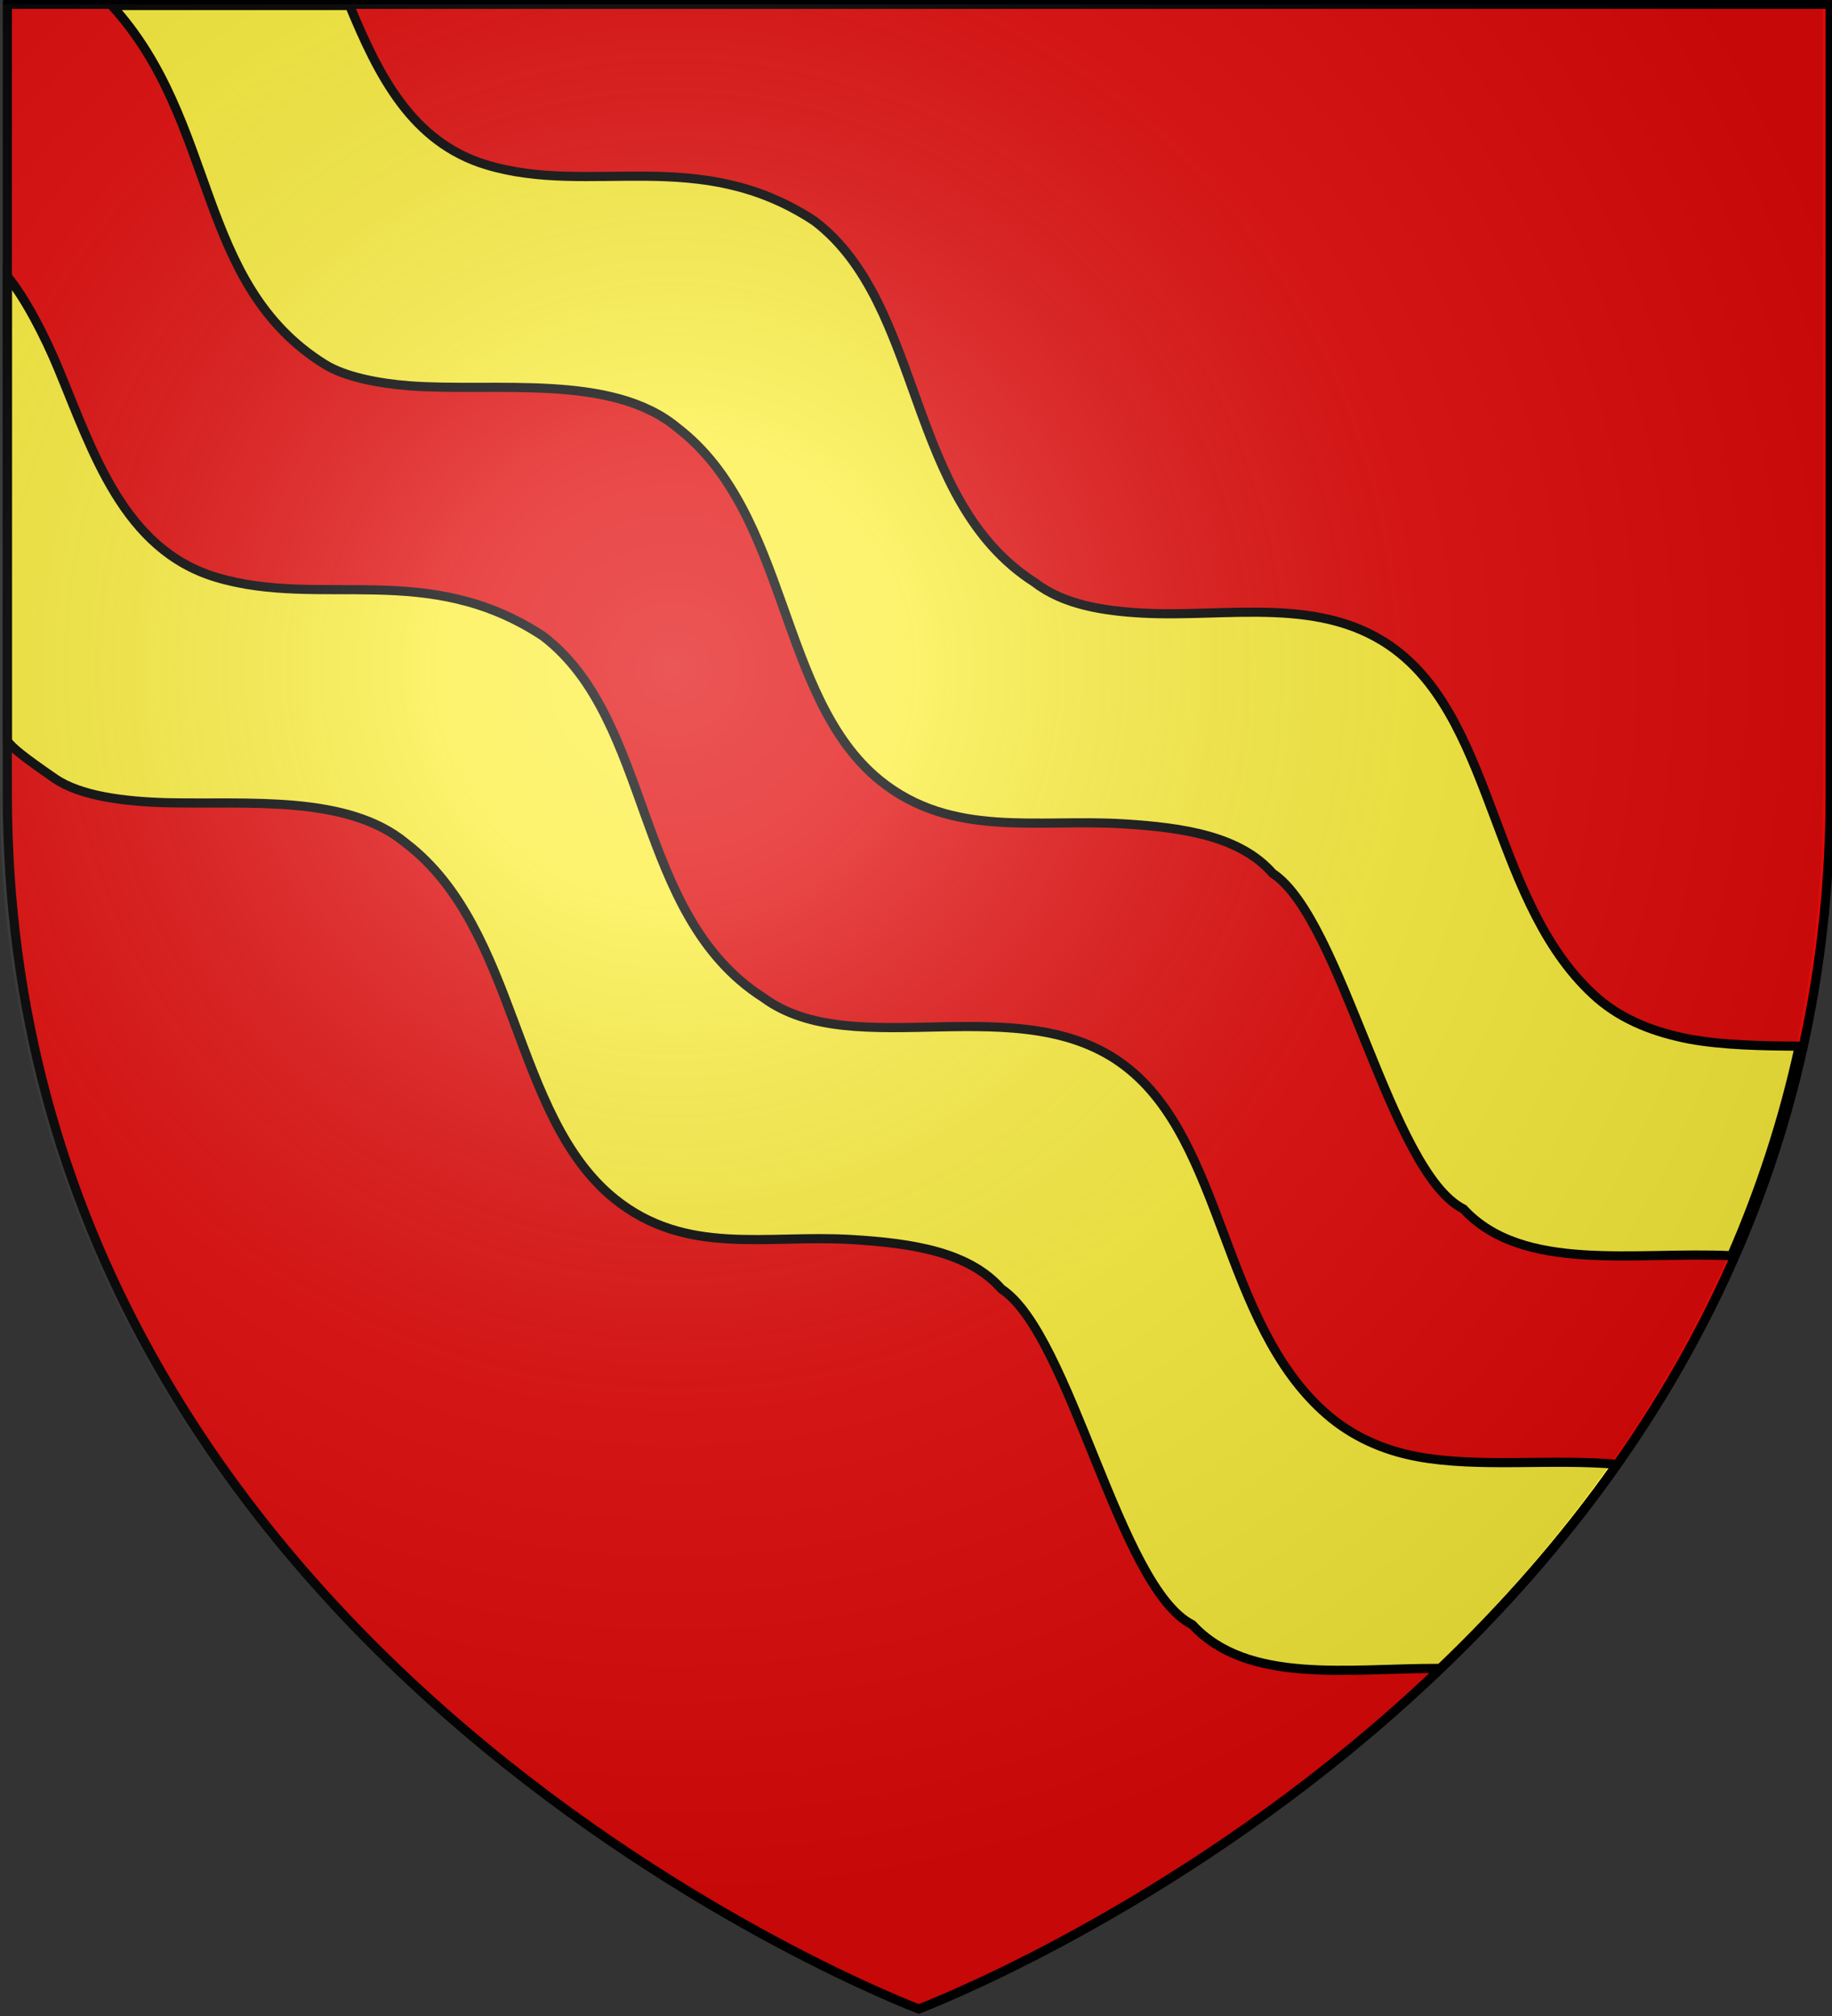
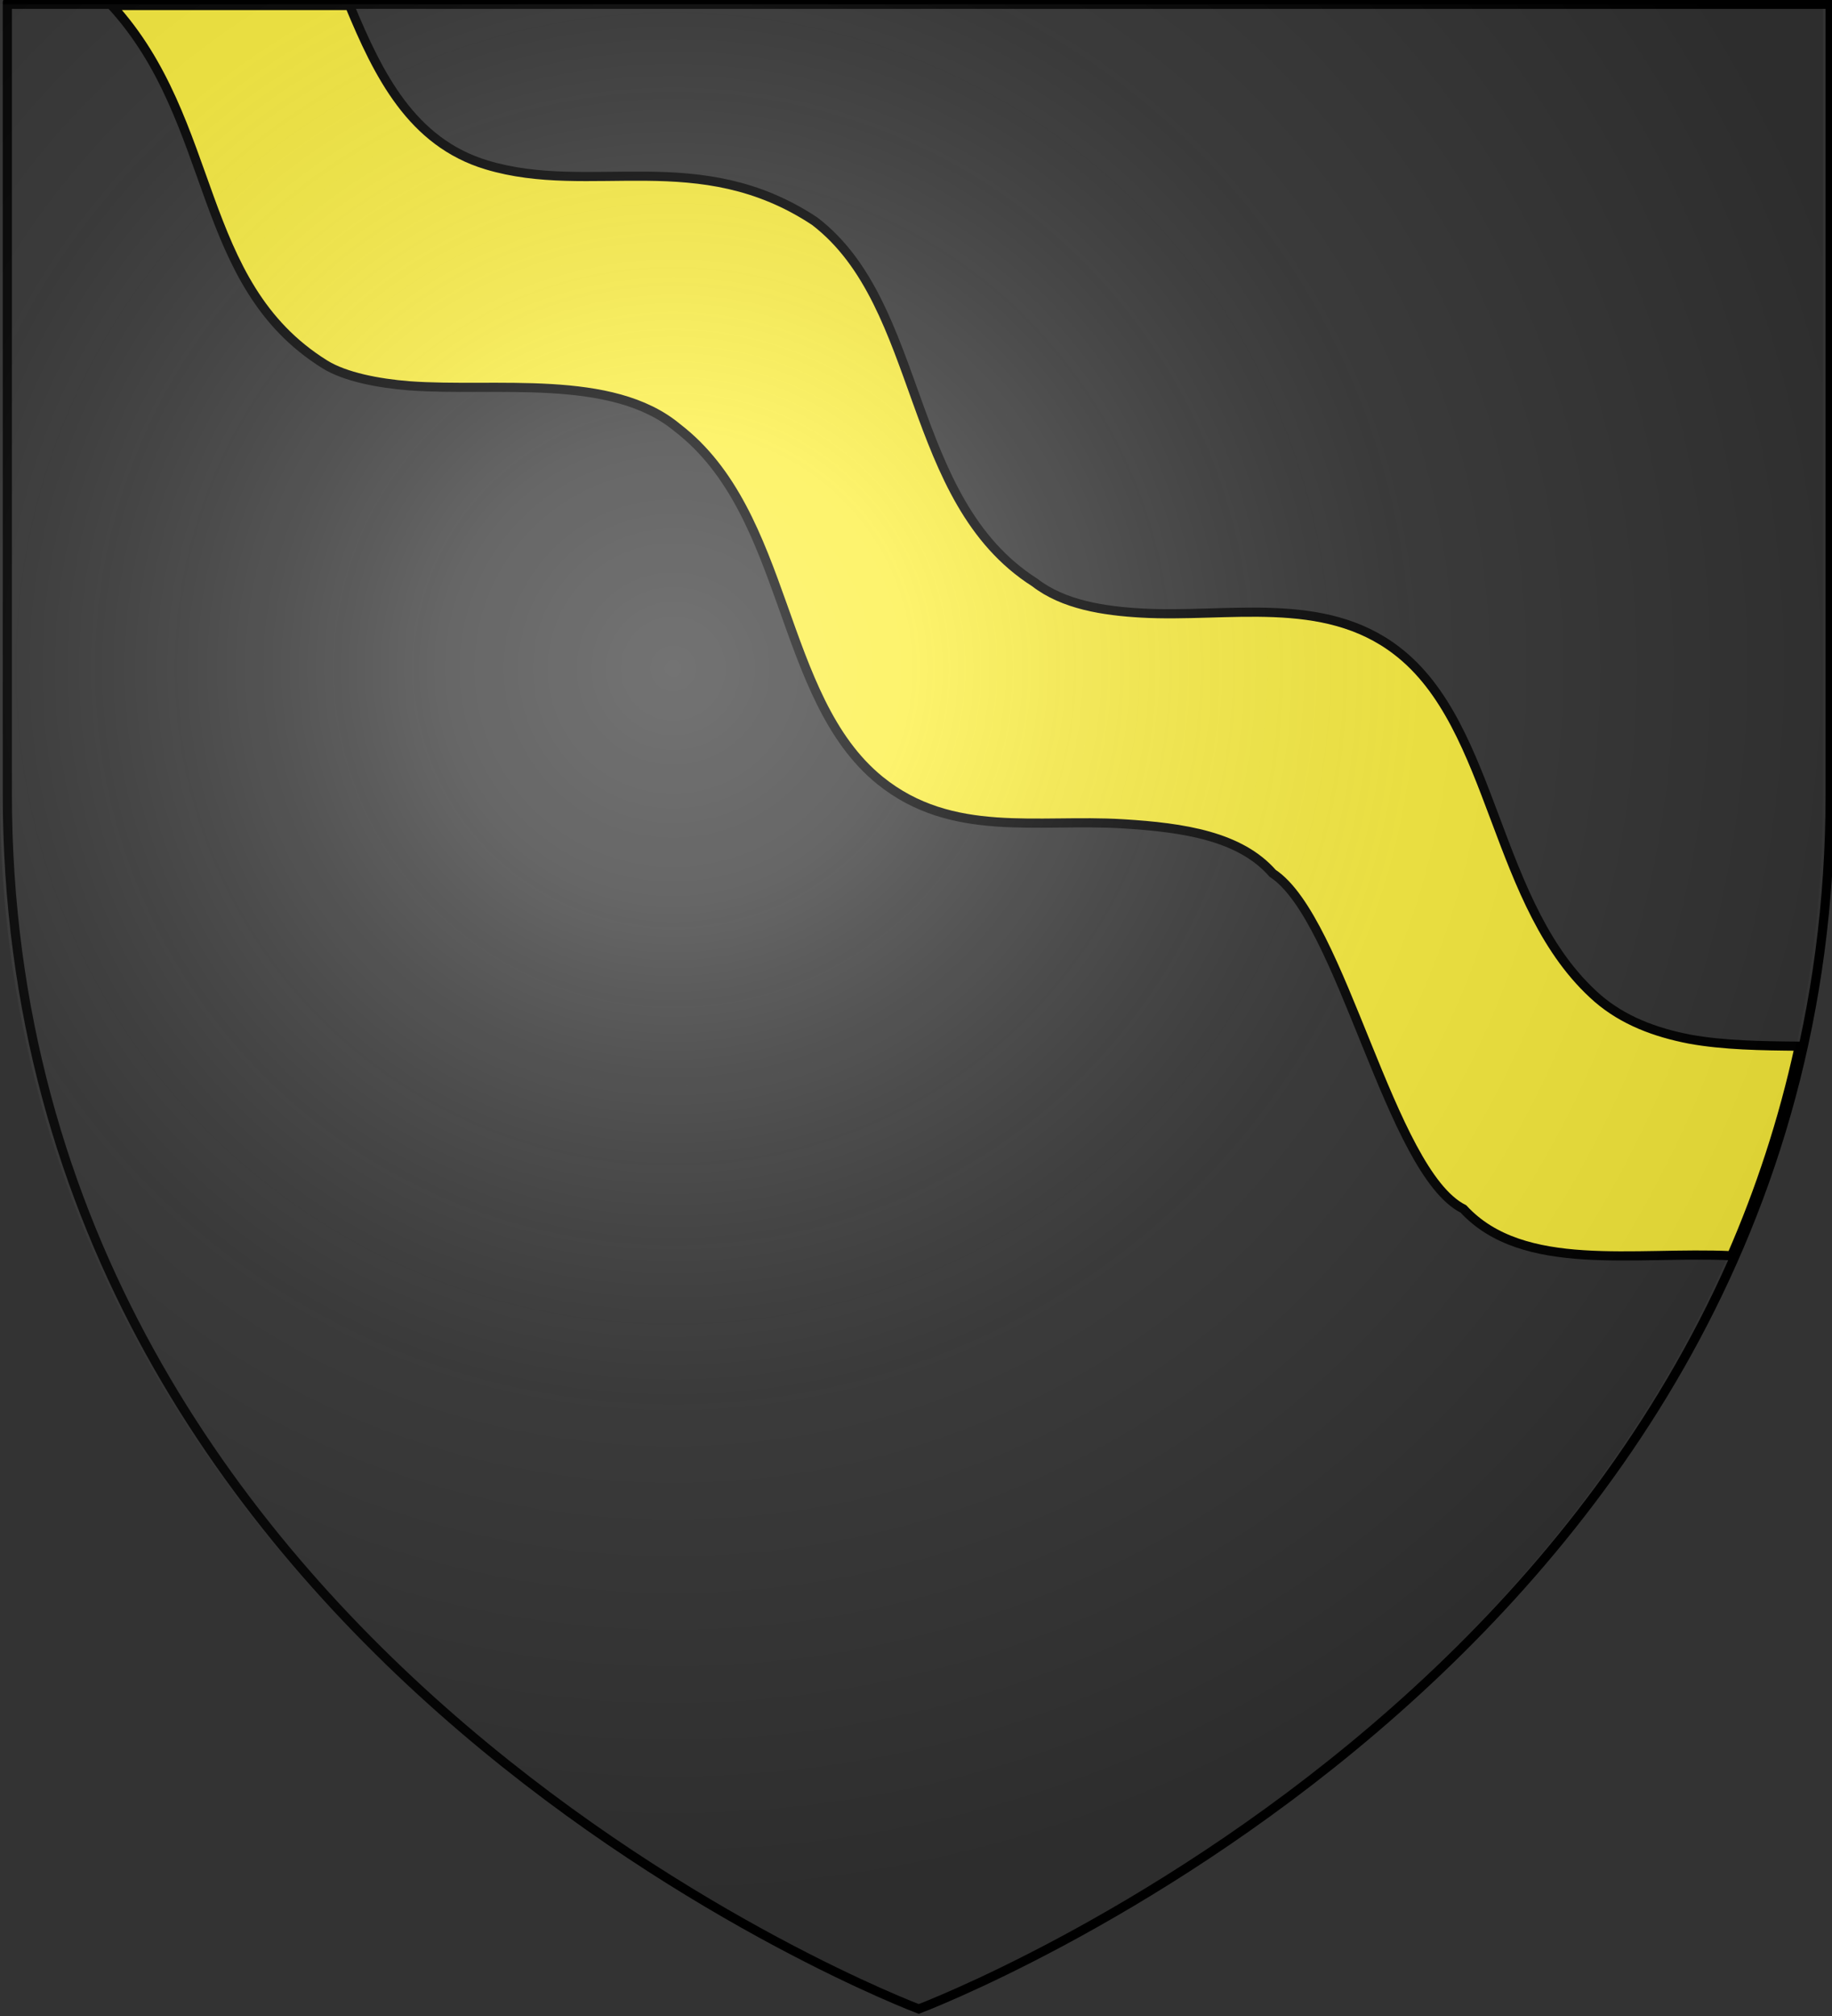
<svg xmlns="http://www.w3.org/2000/svg" xmlns:ns1="http://www.inkscape.org/namespaces/inkscape" xmlns:ns2="http://sodipodi.sourceforge.net/DTD/sodipodi-0.dtd" version="1.1" id="svg2" ns1:export-filename="/Users/olivier/Desktop/Blason Rouge/Blason_Vide_3D.png" ns1:export-xdpi="144" ns1:export-ydpi="144" ns1:output_extension="org.inkscape.output.svg.inkscape" ns1:version="0.46" ns2:docbase="D:\Mes documents\Renaud-Notre Lapin" ns2:docname="Forsyth of that Ilk arms.svg" ns2:version="0.32" x="0px" y="0px" viewBox="0 0 600 660" style="enable-background:new 0 0 600 660;" xml:space="preserve">
  <rect x="0" y="0" width="600" height="660" fill="#333333" stroke="none" />
  <style type="text/css">
	.st0{fill:#E20909;}
	.st1{fill:#FCEF3C;stroke:#000000;stroke-width:3;}
	.st2{fill:none;stroke:#000000;stroke-width:3;}
	.st3{fill:url(#path2875_1_);}
</style>
  <ns2:namedview bordercolor="#666666" borderopacity="1.0" gridtolerance="10.0" guidetolerance="10.0" height="660px" id="base" ns1:current-layer="layer4" ns1:cx="303.80519" ns1:cy="342.54545" ns1:guide-bbox="true" ns1:pageopacity="0.0" ns1:pageshadow="2" ns1:window-height="667" ns1:window-width="1023" ns1:window-x="1" ns1:window-y="0" ns1:zoom="0.35355339" objecttolerance="10.0" pagecolor="#ffffff" showgrid="false" showguides="true">
    <ns1:grid id="grid6579" type="xygrid" />
  </ns2:namedview>
  <desc id="desc4">Brewer Arms</desc>
  <defs>
    <ns1:perspective id="perspective2518" ns1:persp3d-origin="300 : 220 : 1" ns1:vp_x="0 : 330 : 1" ns1:vp_y="0 : 1000 : 0" ns1:vp_z="600 : 330 : 1" ns2:type="inkscape:persp3d">
		</ns1:perspective>
    <ns1:perspective id="perspective4301" ns1:persp3d-origin="372.04724 : 350.78739 : 1" ns1:vp_x="0 : 526.18109 : 1" ns1:vp_y="0 : 1000 : 0" ns1:vp_z="744.09448 : 526.18109 : 1" ns2:type="inkscape:persp3d">
		</ns1:perspective>
    <ns1:perspective id="perspective3131" ns1:persp3d-origin="325 : 250 : 1" ns1:vp_x="0 : 375 : 1" ns1:vp_y="0 : 1000 : 0" ns1:vp_z="650 : 375 : 1" ns2:type="inkscape:persp3d">
		</ns1:perspective>
  </defs>
  <g id="layer3" ns1:groupmode="layer" ns1:label="Fond ‚Äö√Ñ√∂‚àö‚Ä†‚àö‚àÇ¬¨¬®¬¨¬©cu" ns2:insensitive="true">
-     <path id="path2855" ns2:nodetypes="cccccc" class="st0" d="M300.9,657.8c0,0,298.5-112.3,298.5-397.8s0-258.6,0-258.6H2.4V260   C2.4,545.5,300.9,657.8,300.9,657.8z" />
-   </g>
-   <path class="st1" d="M464.3,476.9c-11.4-2.1-21.5-6.7-29.9-14c-34.3-29.9-33.3-89-65.9-113.9c-34.3-26.3-88.7-0.4-118.5-22.4  c-42.4-27-36-90.7-72.1-118.3l0,0c-37.8-25-72.8-9-107.1-19.3c-30.3-9.1-40.3-40.9-51.6-68.1C14.6,109.7,8,97.2,2.4,90.5  c0,35.3,0,84.3,0,152.1C4.2,245,8,248,18,254.9c8.3,5.7,22.6,7.5,36.5,7.9c26.8,0.6,59.3-2.7,78.5,13.3  c36.8,28.2,34.8,89.2,68.2,116.3c23.5,19,49.8,11.7,77.7,13.4c20.1,1.2,38.5,4.1,49.1,16.2c22.8,15,38.4,97.8,62.5,109.9  c18.2,19.7,51.2,14.2,81.2,14.3c20.4-19.5,40.2-41.7,57.9-66.8C508.4,477.5,484.3,480.6,464.3,476.9z" />
+     </g>
  <path class="st1" d="M523.3,326.9C489,297,490,237.9,457.4,213c-24-18.4-55.2-10.7-83.6-12.3c-12.3-0.7-25.5-2.7-34.9-10  c-42.4-27-36-90.7-72.1-118.3l0,0c-37.8-25-73.2-8.1-107.4-18.4c-24.6-7.4-35.5-29.5-44.9-52.2H36.6c35,38.3,27.2,91,69.8,117.5  c6.6,4.1,17.5,6.2,27.6,7c28.3,2.1,66.3-4.2,87.8,13.7c36.8,28.2,33,88.4,66.4,115.5c23.5,19,51.6,12.5,79.5,14.2  c20.1,1.2,38.5,4.1,49.1,16.2c22.8,15,38.4,97.8,62.5,109.9c19.5,21.1,56.2,13.8,87.8,15.3c9.3-21.3,16.9-44.2,22.2-68.6  c-12.5-0.1-24.9-0.3-35.9-2.3C542,338,531.7,334.1,523.3,326.9z" />
  <g id="layer1_1_" ns1:groupmode="layer" ns1:label="Contour final" ns2:insensitive="true">
    <path id="path1411_1_" ns1:export-xdpi="144" ns1:export-ydpi="144" ns2:nodetypes="cccccc" class="st2" d="   M300.9,657.7c0,0-298.5-112.3-298.5-397.8s0-258.5,0-258.5h597V260C599.4,545.4,300.9,657.7,300.9,657.7z" />
  </g>
  <g id="layer2" ns1:groupmode="layer" ns1:label="Reflet final" ns2:insensitive="true">
    <radialGradient id="path2875_1_" cx="121.151" cy="154.617" r="300" gradientTransform="matrix(1.353 0 0 1.349 56.588 10.271)" gradientUnits="userSpaceOnUse">
      <stop offset="0" style="stop-color:#FFFFFF;stop-opacity:0.314" />
      <stop offset="0.19" style="stop-color:#FFFFFF;stop-opacity:0.251" />
      <stop offset="0.6" style="stop-color:#6B6B6B;stop-opacity:0.126" />
      <stop offset="1" style="stop-color:#000000;stop-opacity:0.126" />
    </radialGradient>
    <path id="path2875" ns1:export-xdpi="144" ns1:export-ydpi="144" ns2:nodetypes="cccccc" class="st3" d="   M298.5,657.8c0,0,298.5-112.3,298.5-397.8s0-258.6,0-258.6H0V260C0,545.5,298.5,657.8,298.5,657.8z" />
  </g>
</svg>